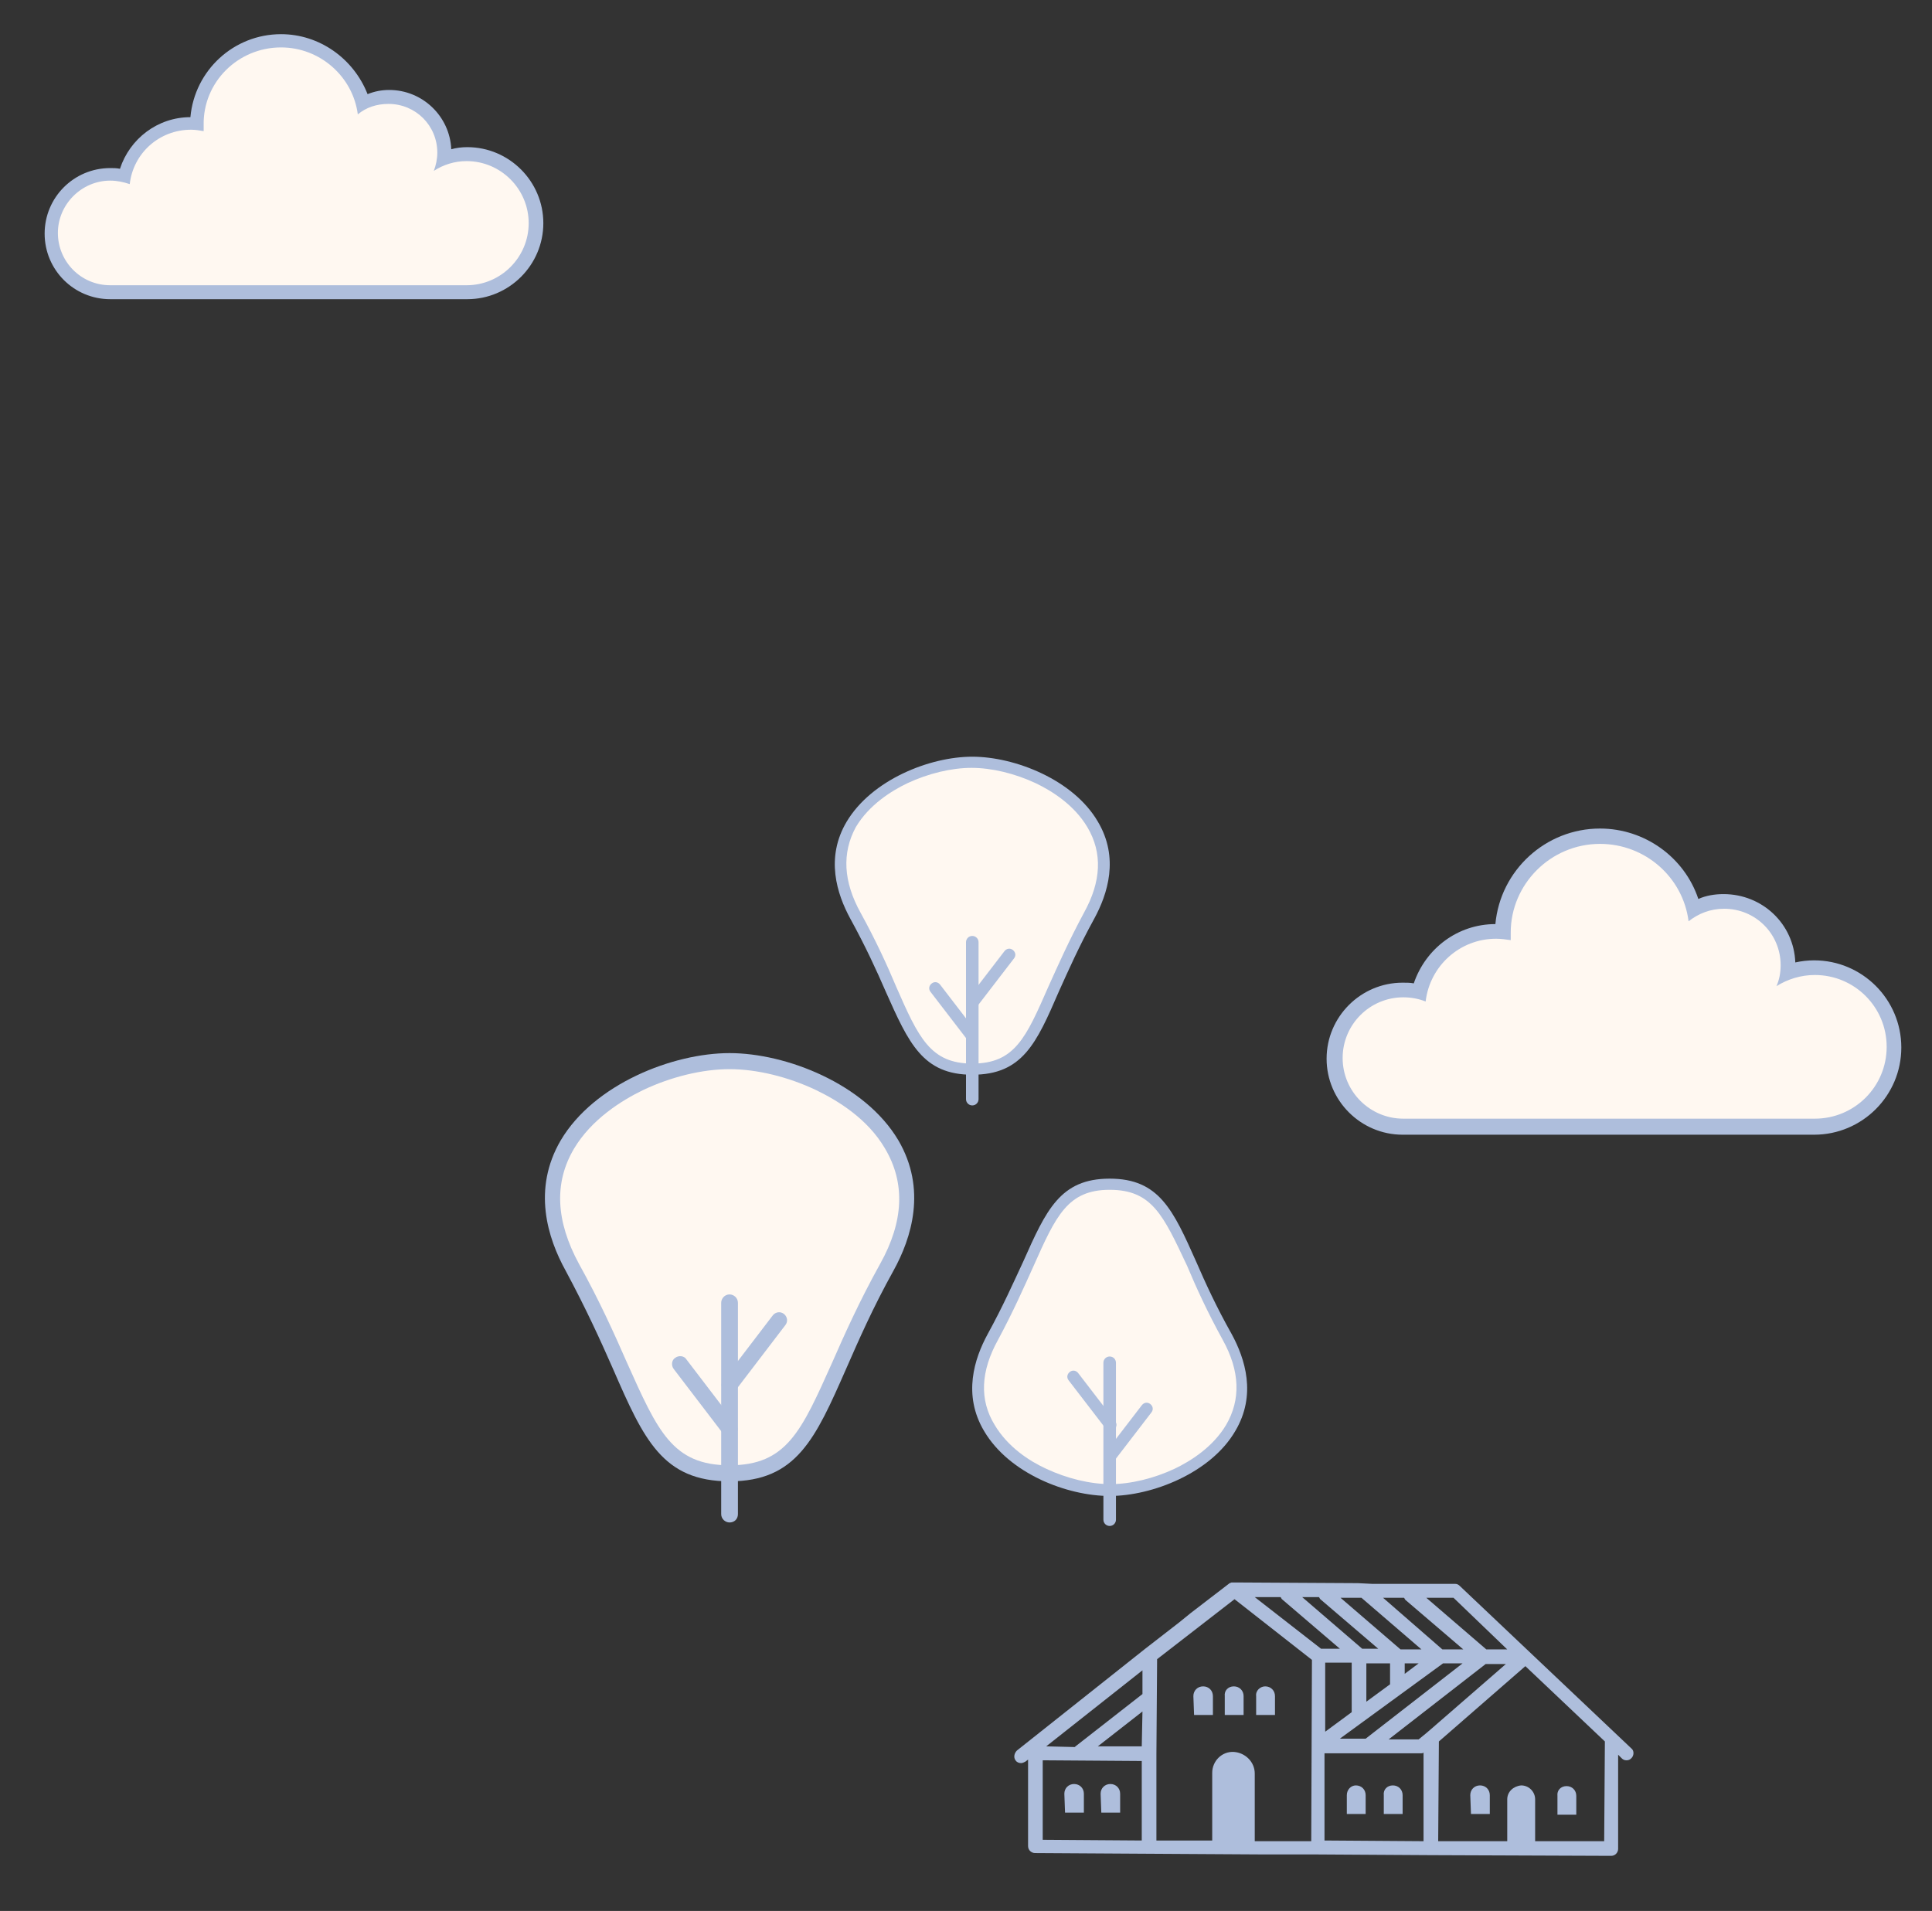
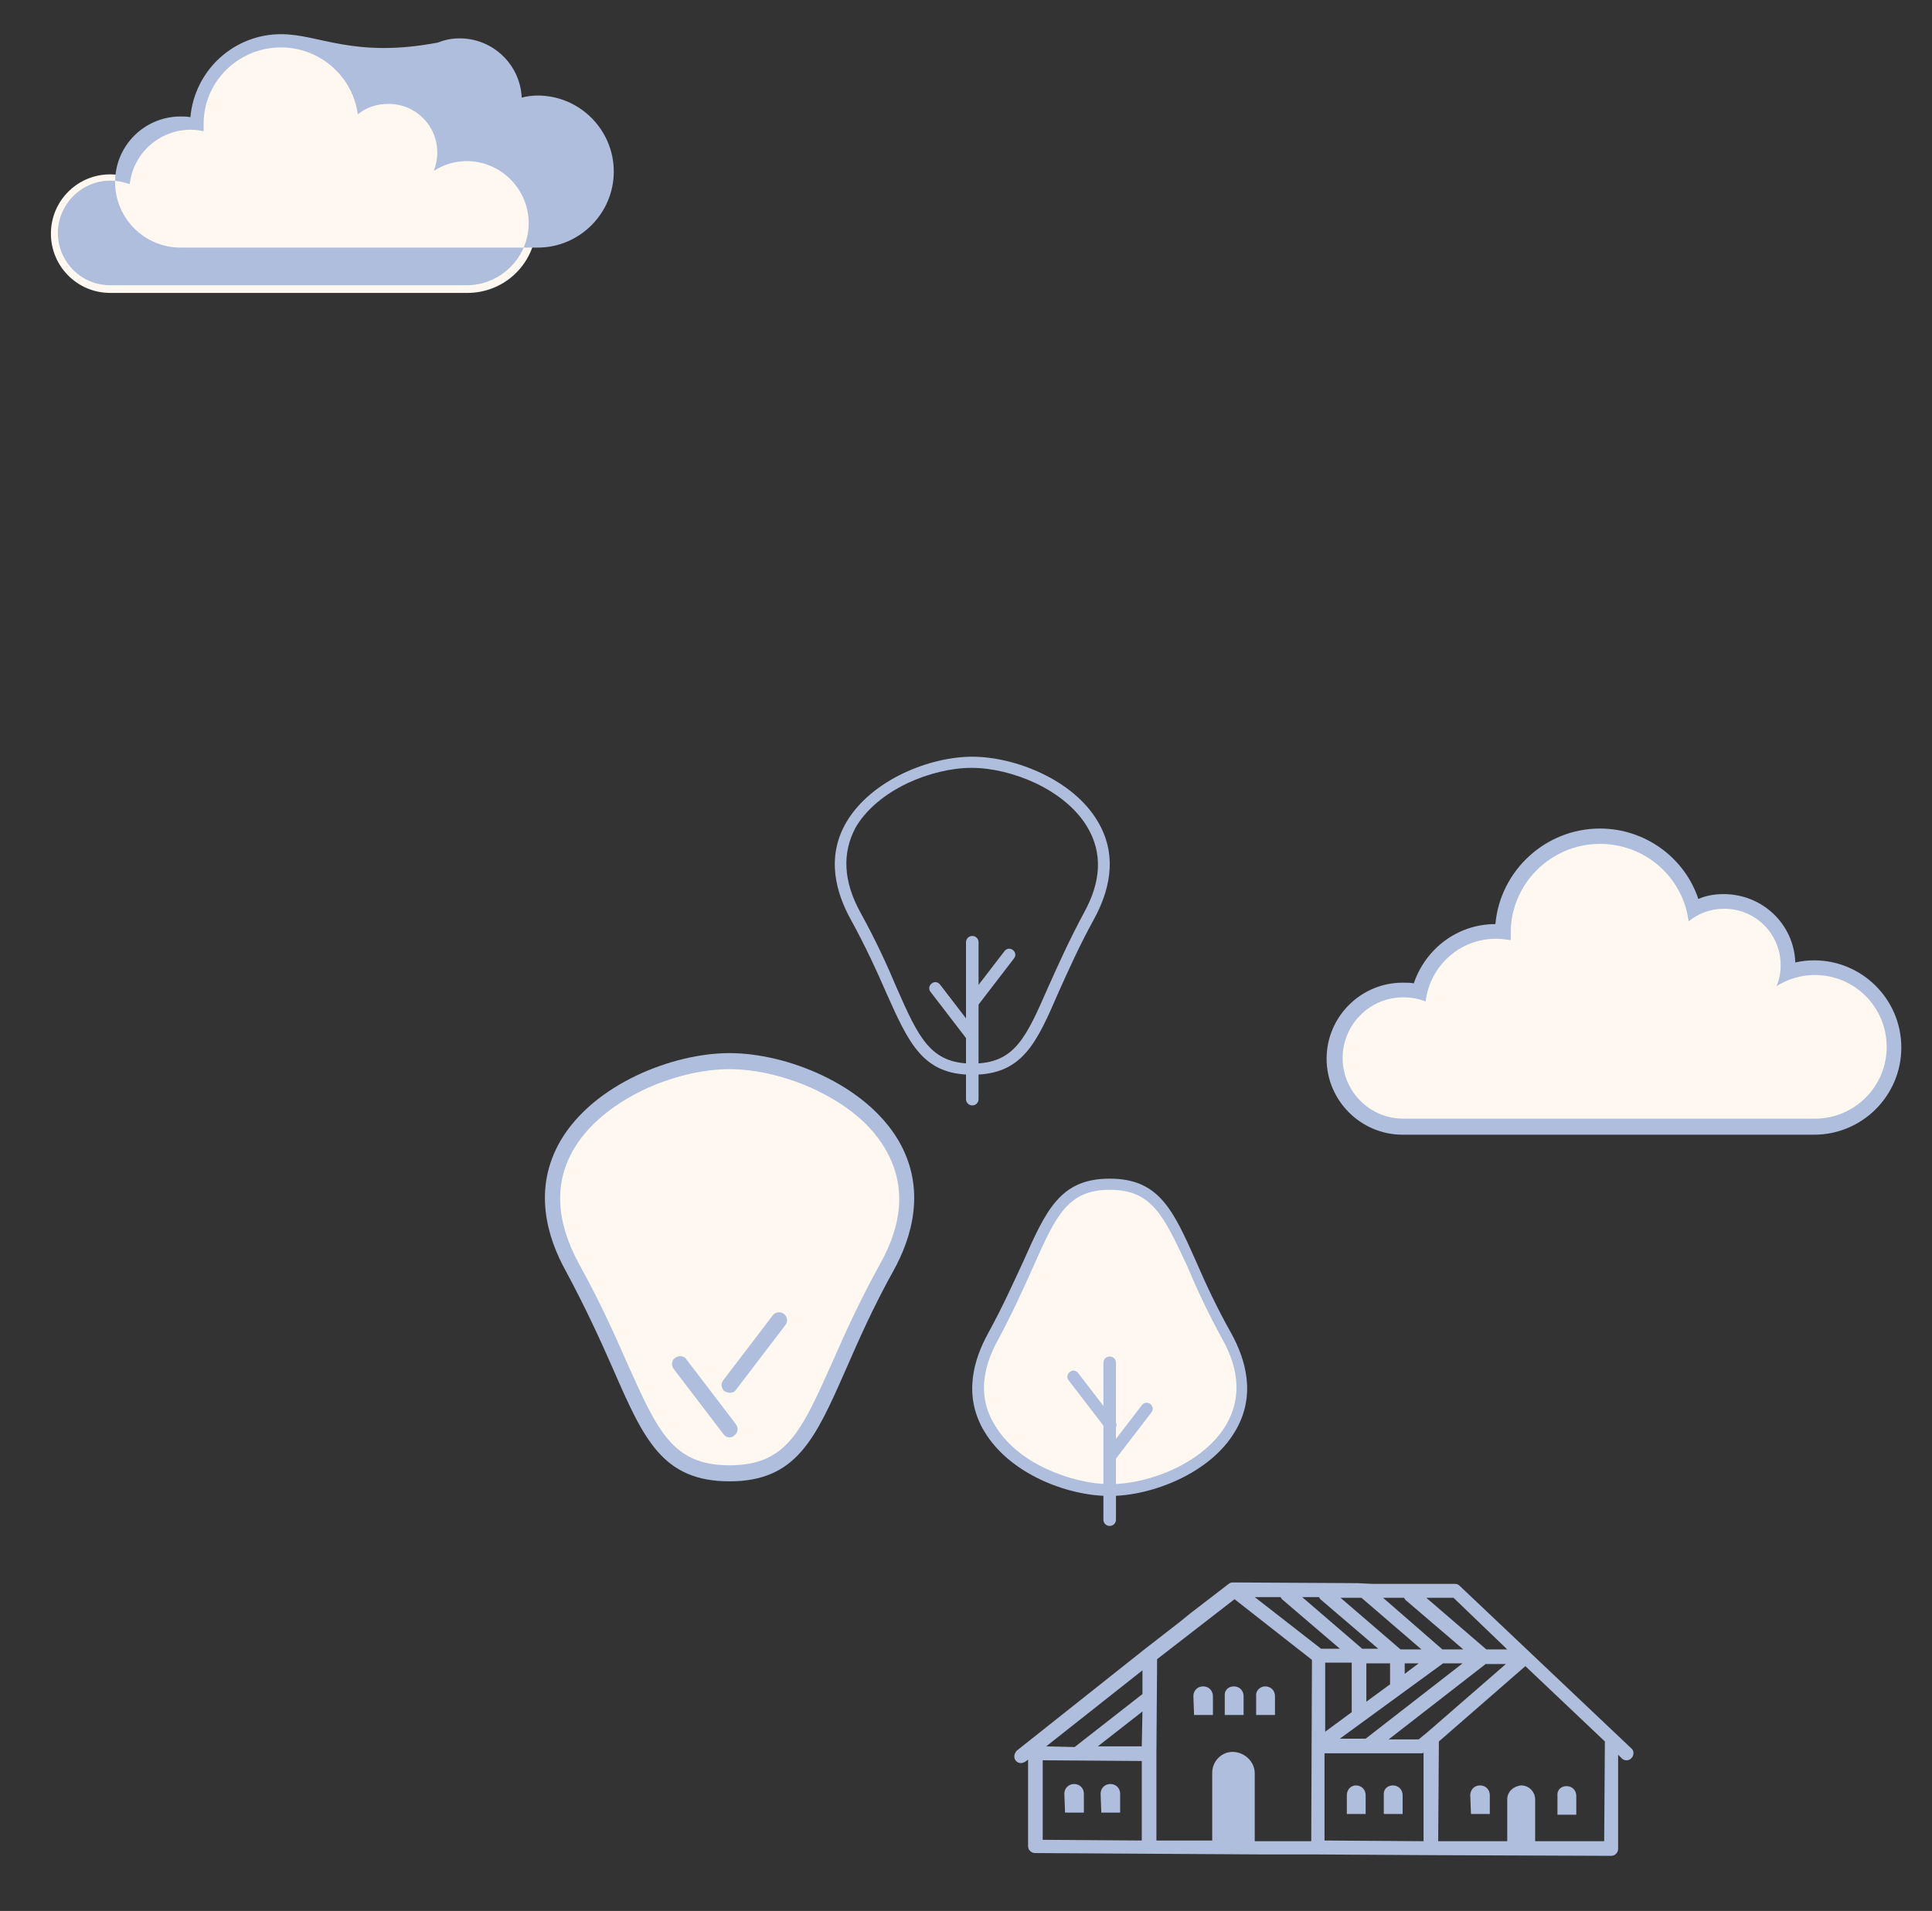
<svg xmlns="http://www.w3.org/2000/svg" version="1.1" id="Layer_1" x="0px" y="0px" viewBox="0 0 277 274" style="enable-background:new 0 0 277 274;" xml:space="preserve">
  <rect x="0" y="0" width="277" height="274" fill="#333333" stroke="none" />
  <style type="text/css">
	.st0{fill:#FFF8F1;}
	.st1{fill:#AEBEDC;}
</style>
  <g>
    <g>
      <path class="st0" d="M82.1,181.7c10.4,18.8,10.1,29.5,22.6,29.5c12.5,0,12.2-10.8,22.6-29.5c10.4-18.8-10.1-29.5-22.6-29.5    C92.2,152.2,71.7,163,82.1,181.7z" />
      <path class="st1" d="M104.6,212.4c-9.6,0-12.3-6-16.7-16.1c-1.8-4.1-3.9-8.7-6.8-14.1l0,0c-2.6-4.7-4.8-11.7-0.7-18.7    c4.8-8.1,16.1-12.5,24.2-12.5s19.4,4.4,24.2,12.5c4.1,7,1.9,14-0.7,18.7c-3,5.4-5,10-6.8,14.1    C116.9,206.3,114.2,212.4,104.6,212.4z M83,181.2c3,5.4,5.1,10.1,6.9,14.2c4.4,9.8,6.5,14.7,14.7,14.7s10.3-4.9,14.7-14.7    c1.8-4.1,3.9-8.8,6.9-14.2c3.4-6.1,3.6-11.6,0.7-16.5c-2.5-4.3-6.8-6.9-9.9-8.4c-4-1.9-8.5-3-12.4-3s-8.4,1.1-12.4,3    c-3.1,1.5-7.4,4.2-9.9,8.4C79.4,169.6,79.7,175.1,83,181.2L83,181.2z" />
    </g>
    <g>
      <line class="st0" x1="104.6" y1="186.8" x2="104.6" y2="217.1" />
-       <path class="st1" d="M104.6,218.3c-0.6,0-1.2-0.5-1.2-1.2v-30.3c0-0.6,0.5-1.2,1.2-1.2c0.6,0,1.2,0.5,1.2,1.2v30.3    C105.8,217.8,105.3,218.3,104.6,218.3z" />
    </g>
    <g>
      <line class="st0" x1="111.8" y1="189.3" x2="104.6" y2="198.6" />
      <path class="st1" d="M104.6,199.7c-0.2,0-0.5-0.1-0.7-0.2c-0.5-0.4-0.6-1.1-0.2-1.6l7.1-9.3c0.4-0.5,1.1-0.6,1.6-0.2    c0.5,0.4,0.6,1.1,0.2,1.6l-7.1,9.3C105.3,199.6,105,199.7,104.6,199.7z" />
    </g>
    <g>
      <line class="st0" x1="97.5" y1="195.6" x2="104.6" y2="204.9" />
      <path class="st1" d="M104.6,206.1c-0.4,0-0.7-0.2-0.9-0.5l-7.1-9.3c-0.4-0.5-0.3-1.3,0.2-1.6c0.5-0.4,1.3-0.3,1.6,0.2l7.1,9.3    c0.4,0.5,0.3,1.3-0.2,1.6C105.1,206,104.9,206.1,104.6,206.1z" />
    </g>
  </g>
  <g>
    <g>
-       <path class="st0" d="M122.6,131.3c7.7,14,7.5,22,16.8,22c9.3,0,9.1-8,16.8-22c7.7-14-7.5-22-16.8-22    C130.2,109.3,114.9,117.4,122.6,131.3z" />
      <path class="st1" d="M139.4,154.1c-7.1,0-9.1-4.5-12.4-11.9c-1.3-3-2.9-6.5-5.1-10.5l0,0c-1.9-3.5-3.6-8.7-0.5-13.9    c3.6-6,11.9-9.3,18-9.3c6.1,0,14.5,3.3,18,9.3c3.1,5.2,1.4,10.4-0.5,13.9c-2.2,4-3.7,7.4-5.1,10.5    C148.6,149.6,146.6,154.1,139.4,154.1z M123.4,130.9c2.2,4,3.8,7.5,5.1,10.6c3.2,7.3,4.9,11,10.9,11c6.1,0,7.7-3.7,10.9-11    c1.4-3.1,2.9-6.5,5.1-10.6c2.5-4.5,2.7-8.6,0.5-12.3c-1.9-3.2-5.1-5.2-7.4-6.3c-3-1.4-6.3-2.2-9.2-2.2s-6.2,0.8-9.2,2.2    c-2.3,1.1-5.5,3.1-7.4,6.3C120.7,122.3,120.9,126.4,123.4,130.9L123.4,130.9z" />
    </g>
    <g>
      <line class="st0" x1="139.4" y1="135.1" x2="139.4" y2="157.6" />
      <path class="st1" d="M139.4,158.5c-0.5,0-0.9-0.4-0.9-0.9v-22.5c0-0.5,0.4-0.9,0.9-0.9c0.5,0,0.9,0.4,0.9,0.9v22.5    C140.3,158.1,139.9,158.5,139.4,158.5z" />
    </g>
    <g>
      <line class="st0" x1="144.7" y1="136.9" x2="139.4" y2="143.8" />
      <path class="st1" d="M139.4,144.7c-0.2,0-0.4-0.1-0.5-0.2c-0.4-0.3-0.5-0.8-0.2-1.2l5.3-6.9c0.3-0.4,0.8-0.5,1.2-0.2    c0.4,0.3,0.5,0.8,0.2,1.2l-5.3,6.9C140,144.6,139.7,144.7,139.4,144.7z" />
    </g>
    <g>
      <line class="st0" x1="134.1" y1="141.6" x2="139.4" y2="148.5" />
      <path class="st1" d="M139.4,149.4c-0.3,0-0.5-0.1-0.7-0.3l-5.3-6.9c-0.3-0.4-0.2-0.9,0.2-1.2c0.4-0.3,0.9-0.2,1.2,0.2l5.3,6.9    c0.3,0.4,0.2,0.9-0.2,1.2C139.8,149.4,139.6,149.4,139.4,149.4z" />
    </g>
  </g>
  <g>
    <g>
      <path class="st0" d="M175.9,191.7c-7.7-13.9-7.5-21.9-16.7-21.9c-9.2,0-9.1,8-16.7,21.9c-7.7,13.9,7.5,21.9,16.7,21.9    C168.4,213.6,183.6,205.6,175.9,191.7z" />
      <path class="st1" d="M159.1,214.5c-6.1,0-14.4-3.2-18-9.3c-3.1-5.2-1.4-10.4,0.5-13.9c2.2-4,3.7-7.4,5.1-10.4    c3.3-7.4,5.3-11.9,12.4-11.9c7.1,0,9.1,4.5,12.4,11.9c1.3,3,2.9,6.5,5.1,10.4c1.9,3.5,3.6,8.7,0.5,13.9    C173.6,211.2,165.2,214.5,159.1,214.5z M159.1,170.6c-6,0-7.7,3.7-10.9,10.9c-1.4,3.1-2.9,6.5-5.1,10.6c-2.5,4.5-2.7,8.6-0.5,12.2    c1.9,3.2,5,5.2,7.4,6.3c3,1.4,6.3,2.2,9.2,2.2s6.2-0.8,9.2-2.2c2.3-1.1,5.5-3.1,7.4-6.3c2.1-3.6,2-7.7-0.5-12.2    c-2.2-4-3.8-7.5-5.1-10.6C166.8,174.3,165.2,170.6,159.1,170.6z" />
    </g>
    <g>
      <line class="st0" x1="159.1" y1="195.5" x2="159.1" y2="217.9" />
      <path class="st1" d="M159.1,218.8c-0.5,0-0.9-0.4-0.9-0.9v-22.5c0-0.5,0.4-0.9,0.9-0.9c0.5,0,0.9,0.4,0.9,0.9v22.5    C160,218.4,159.6,218.8,159.1,218.8z" />
    </g>
    <g>
      <line class="st0" x1="153.9" y1="197.3" x2="159.1" y2="204.2" />
      <path class="st1" d="M159.2,205.1c-0.3,0-0.5-0.1-0.7-0.3l-5.3-6.9c-0.3-0.4-0.2-0.9,0.2-1.2c0.4-0.3,0.9-0.2,1.2,0.2l5.3,6.9    c0.3,0.4,0.2,0.9-0.2,1.2C159.5,205,159.3,205.1,159.2,205.1z" />
    </g>
    <g>
      <line class="st0" x1="164.4" y1="202" x2="159.1" y2="208.9" />
      <path class="st1" d="M159.1,209.8c-0.2,0-0.4-0.1-0.5-0.2c-0.4-0.3-0.5-0.8-0.2-1.2l5.3-6.9c0.3-0.4,0.8-0.5,1.2-0.2    s0.5,0.8,0.2,1.2l-5.3,6.9C159.7,209.6,159.4,209.8,159.1,209.8z" />
    </g>
  </g>
  <g>
    <path class="st0" d="M201.2,161.6c-5.4,0-9.8-4.4-9.8-9.8c0-5.4,4.4-9.8,9.8-9.8c0.8,0,1.6,0.1,2.4,0.3c1.2-5,5.7-8.7,11-8.7   c0.3,0,0.6,0,1,0c0.1-7.6,6.3-13.7,14-13.7c6.4,0,11.9,4.4,13.5,10.4c1.3-0.7,2.8-1.1,4.3-1.1c5.1,0,9.2,4.1,9.2,9.2   c0,0.3,0,0.7-0.1,1c1.2-0.4,2.5-0.7,3.8-0.7c6.3,0,11.4,5.1,11.4,11.4c0,6.3-5.1,11.4-11.4,11.4H201.2z" />
    <path class="st1" d="M229.4,121c6.5,0,11.9,4.8,12.7,11.1c1.4-1.1,3.1-1.8,5.1-1.8c4.5,0,8.1,3.6,8.1,8.1c0,1.1-0.2,2.1-0.6,3   c1.6-1,3.5-1.6,5.5-1.6c5.7,0,10.3,4.6,10.3,10.3s-4.6,10.3-10.3,10.3h-59c-4.8,0-8.7-3.9-8.7-8.7s3.9-8.7,8.7-8.7   c1.1,0,2.2,0.2,3.2,0.6c0.6-5.1,4.9-9,10.1-9c0.7,0,1.4,0.1,2.1,0.2c0-0.3,0-0.7,0-1.1C216.6,126.8,222.3,121,229.4,121    M229.4,118.8c-7.8,0-14.3,6-15,13.7c-5.4,0-10,3.5-11.7,8.5c-0.5-0.1-1-0.1-1.6-0.1c-6,0-10.9,4.9-10.9,10.9   c0,6,4.9,10.9,10.9,10.9h59c6.9,0,12.5-5.6,12.5-12.5c0-6.9-5.6-12.5-12.5-12.5c-0.9,0-1.8,0.1-2.7,0.3c-0.2-5.5-4.7-9.8-10.3-9.8   c-1.2,0-2.5,0.2-3.6,0.7C241.5,122.9,235.8,118.8,229.4,118.8L229.4,118.8z" />
  </g>
  <g>
    <path class="st0" d="M15.8,42c-4.7,0-8.5-3.8-8.5-8.5c0-4.7,3.8-8.5,8.5-8.5c0.7,0,1.4,0.1,2.1,0.2c1-4.4,4.9-7.5,9.5-7.5   c0.3,0,0.6,0,0.8,0c0.1-6.6,5.5-11.9,12.1-11.9c5.5,0,10.3,3.8,11.7,9c1.1-0.6,2.4-0.9,3.7-0.9c4.4,0,8,3.6,8,8c0,0.3,0,0.6,0,0.9   c1.1-0.4,2.2-0.6,3.3-0.6c5.5,0,9.9,4.4,9.9,9.9c0,5.5-4.4,9.9-9.9,9.9H15.8z" />
-     <path class="st1" d="M40.3,6.8c5.6,0,10.3,4.2,11,9.6c1.2-1,2.7-1.5,4.4-1.5c3.9,0,7,3.1,7,7c0,0.9-0.2,1.8-0.5,2.6   c1.4-0.9,3-1.4,4.7-1.4c4.9,0,8.9,4,8.9,8.9s-4,8.9-8.9,8.9H15.8c-4.2,0-7.5-3.4-7.5-7.5s3.4-7.5,7.5-7.5c1,0,1.9,0.2,2.8,0.5   c0.5-4.4,4.2-7.8,8.8-7.8c0.6,0,1.2,0.1,1.8,0.2c0-0.3,0-0.6,0-0.9C29.1,11.8,34.1,6.8,40.3,6.8 M40.3,4.9c-6.8,0-12.4,5.2-13,11.9   c-4.7,0-8.7,3.1-10.1,7.4c-0.5-0.1-0.9-0.1-1.4-0.1c-5.2,0-9.4,4.2-9.4,9.4c0,5.2,4.2,9.4,9.4,9.4h51.2c6,0,10.9-4.9,10.9-10.9   s-4.9-10.9-10.9-10.9c-0.8,0-1.6,0.1-2.3,0.3c-0.2-4.7-4.1-8.5-8.9-8.5c-1.1,0-2.1,0.2-3.1,0.6C50.7,8.4,45.8,4.9,40.3,4.9   L40.3,4.9z" />
+     <path class="st1" d="M40.3,6.8c5.6,0,10.3,4.2,11,9.6c1.2-1,2.7-1.5,4.4-1.5c3.9,0,7,3.1,7,7c0,0.9-0.2,1.8-0.5,2.6   c1.4-0.9,3-1.4,4.7-1.4c4.9,0,8.9,4,8.9,8.9s-4,8.9-8.9,8.9H15.8c-4.2,0-7.5-3.4-7.5-7.5s3.4-7.5,7.5-7.5c1,0,1.9,0.2,2.8,0.5   c0.5-4.4,4.2-7.8,8.8-7.8c0.6,0,1.2,0.1,1.8,0.2c0-0.3,0-0.6,0-0.9C29.1,11.8,34.1,6.8,40.3,6.8 M40.3,4.9c-6.8,0-12.4,5.2-13,11.9   c-0.5-0.1-0.9-0.1-1.4-0.1c-5.2,0-9.4,4.2-9.4,9.4c0,5.2,4.2,9.4,9.4,9.4h51.2c6,0,10.9-4.9,10.9-10.9   s-4.9-10.9-10.9-10.9c-0.8,0-1.6,0.1-2.3,0.3c-0.2-4.7-4.1-8.5-8.9-8.5c-1.1,0-2.1,0.2-3.1,0.6C50.7,8.4,45.8,4.9,40.3,4.9   L40.3,4.9z" />
  </g>
  <g>
    <path class="st1" d="M163.7,250.4l-6.3,0l6.4-5L163.7,250.4z M194.7,227l-17.7-0.1c-0.1,0-0.2,0-0.3,0c0,0,0,0-0.1,0   c-0.1,0-0.2,0.1-0.3,0.1c0,0,0,0,0,0l-5.6,4.3l-1.6,1.3l-4.9,3.8c0,0,0,0,0,0c0,0,0,0,0,0l-18.4,14.6c-0.4,0.4-0.5,1-0.2,1.4   c0.2,0.3,0.5,0.4,0.8,0.4c0.2,0,0.4-0.1,0.6-0.2l0.4-0.3l0,12.4c0,0.6,0.5,1,1,1l16.3,0.1l16.7,0.1l7.5,0l16.2,0.1l25.9,0.1   c0.6,0,1-0.5,1-1l0-13.5l0.5,0.5c0.2,0.2,0.4,0.3,0.7,0.3c0.3,0,0.5-0.1,0.7-0.3c0.4-0.4,0.4-1.1,0-1.4l-24.6-23.3   c-0.2-0.2-0.4-0.3-0.7-0.3l-11.9,0 M192.1,249.3l14.8-10.8l2.8,0l-13.9,10.8L192.1,249.3z M203.4,249.4l-4.3,0l13.9-10.8l2.9,0   l-10.7,9.3l-0.7,0.6l0,0L203.4,249.4z M195.2,229.1l8.6,7.4l-3,0l-8.6-7.4L195.2,229.1z M195.9,238.5l3.4,0l0,3l-3.4,2.5   L195.9,238.5z M201.4,238.5l2,0l-2,1.5L201.4,238.5z M195.3,236.4l-8.6-7.4l2.4,0c0.1,0.1,0.1,0.2,0.2,0.3l8.3,7.1L195.3,236.4z    M190,248.3l0-9.9l3.8,0l0,7.1L190,248.3z M179.9,229l3.7,0c0.1,0.1,0.1,0.2,0.2,0.3l8.3,7.1l-2.7,0L179.9,229z M198.3,229.1l3,0   c0.1,0.1,0.1,0.2,0.2,0.3l8.3,7.1l-3,0L198.3,229.1z M216.1,236.5l-3,0l-8.6-7.4l3.9,0L216.1,236.5z M216.1,258l0,6l-9.9,0   l0.1-14.3l12.4-10.8l11.4,10.8l-0.1,14.3l-9.9,0l0-6c0-1.1-0.9-2-2-2C217,256.1,216.1,256.9,216.1,258z M204.1,264l-14.2-0.1   l0-12.5l6.2,0l7.6,0c0.1,0,0.3,0,0.4-0.1L204.1,264z M173.8,254.2l0,9.7l-8,0l0-12.4l0.1-13.6l11.1-8.6l11.1,8.7l-0.1,26l-6.5,0   l-1.6,0l0-9.7c0-1.7-1.4-3-3-3.1C175.2,251.1,173.8,252.5,173.8,254.2z M149.5,252.4l14.2,0.1l0,11.4l-14.2-0.1L149.5,252.4z    M150,250.4l13.8-10.9l0,3.4l-9.6,7.5c0,0,0,0-0.1,0.1L150,250.4z" />
    <path class="st1" d="M152.6,257.2c0-0.8,0.6-1.4,1.4-1.4c0.8,0,1.4,0.6,1.4,1.4l0,2.7l-2.7,0L152.6,257.2z" />
    <path class="st1" d="M157.8,257.2c0-0.8,0.6-1.4,1.4-1.4c0.8,0,1.4,0.6,1.4,1.4l0,2.7l-2.7,0L157.8,257.2z" />
    <path class="st1" d="M194.4,256c0.8,0,1.4,0.6,1.4,1.4l0,2.7l-2.7,0l0-2.7C193.1,256.6,193.7,256,194.4,256z" />
    <path class="st1" d="M176.9,241.8c0.8,0,1.4,0.6,1.4,1.4l0,2.7l-2.7,0l0-2.7C175.5,242.4,176.1,241.8,176.9,241.8z" />
    <path class="st1" d="M181.4,241.8c0.8,0,1.4,0.6,1.4,1.4l0,2.7l-2.7,0l0-2.7C180,242.4,180.7,241.8,181.4,241.8z" />
    <path class="st1" d="M171.1,243.2c0-0.8,0.6-1.4,1.4-1.4c0.8,0,1.4,0.6,1.4,1.4l0,2.7l-2.7,0L171.1,243.2z" />
    <path class="st1" d="M199.7,256L199.7,256c0.8,0,1.4,0.6,1.4,1.4l0,2.7l-2.7,0l0-2.7C198.3,256.6,198.9,256,199.7,256z" />
    <path class="st1" d="M210.8,257.4c0-0.8,0.6-1.4,1.4-1.4c0.8,0,1.4,0.6,1.4,1.4l0,2.7l-2.7,0L210.8,257.4z" />
    <path class="st1" d="M224.6,256.1L224.6,256.1c0.8,0,1.4,0.6,1.4,1.4l0,2.7l-2.7,0l0-2.7C223.2,256.7,223.8,256.1,224.6,256.1z" />
  </g>
</svg>